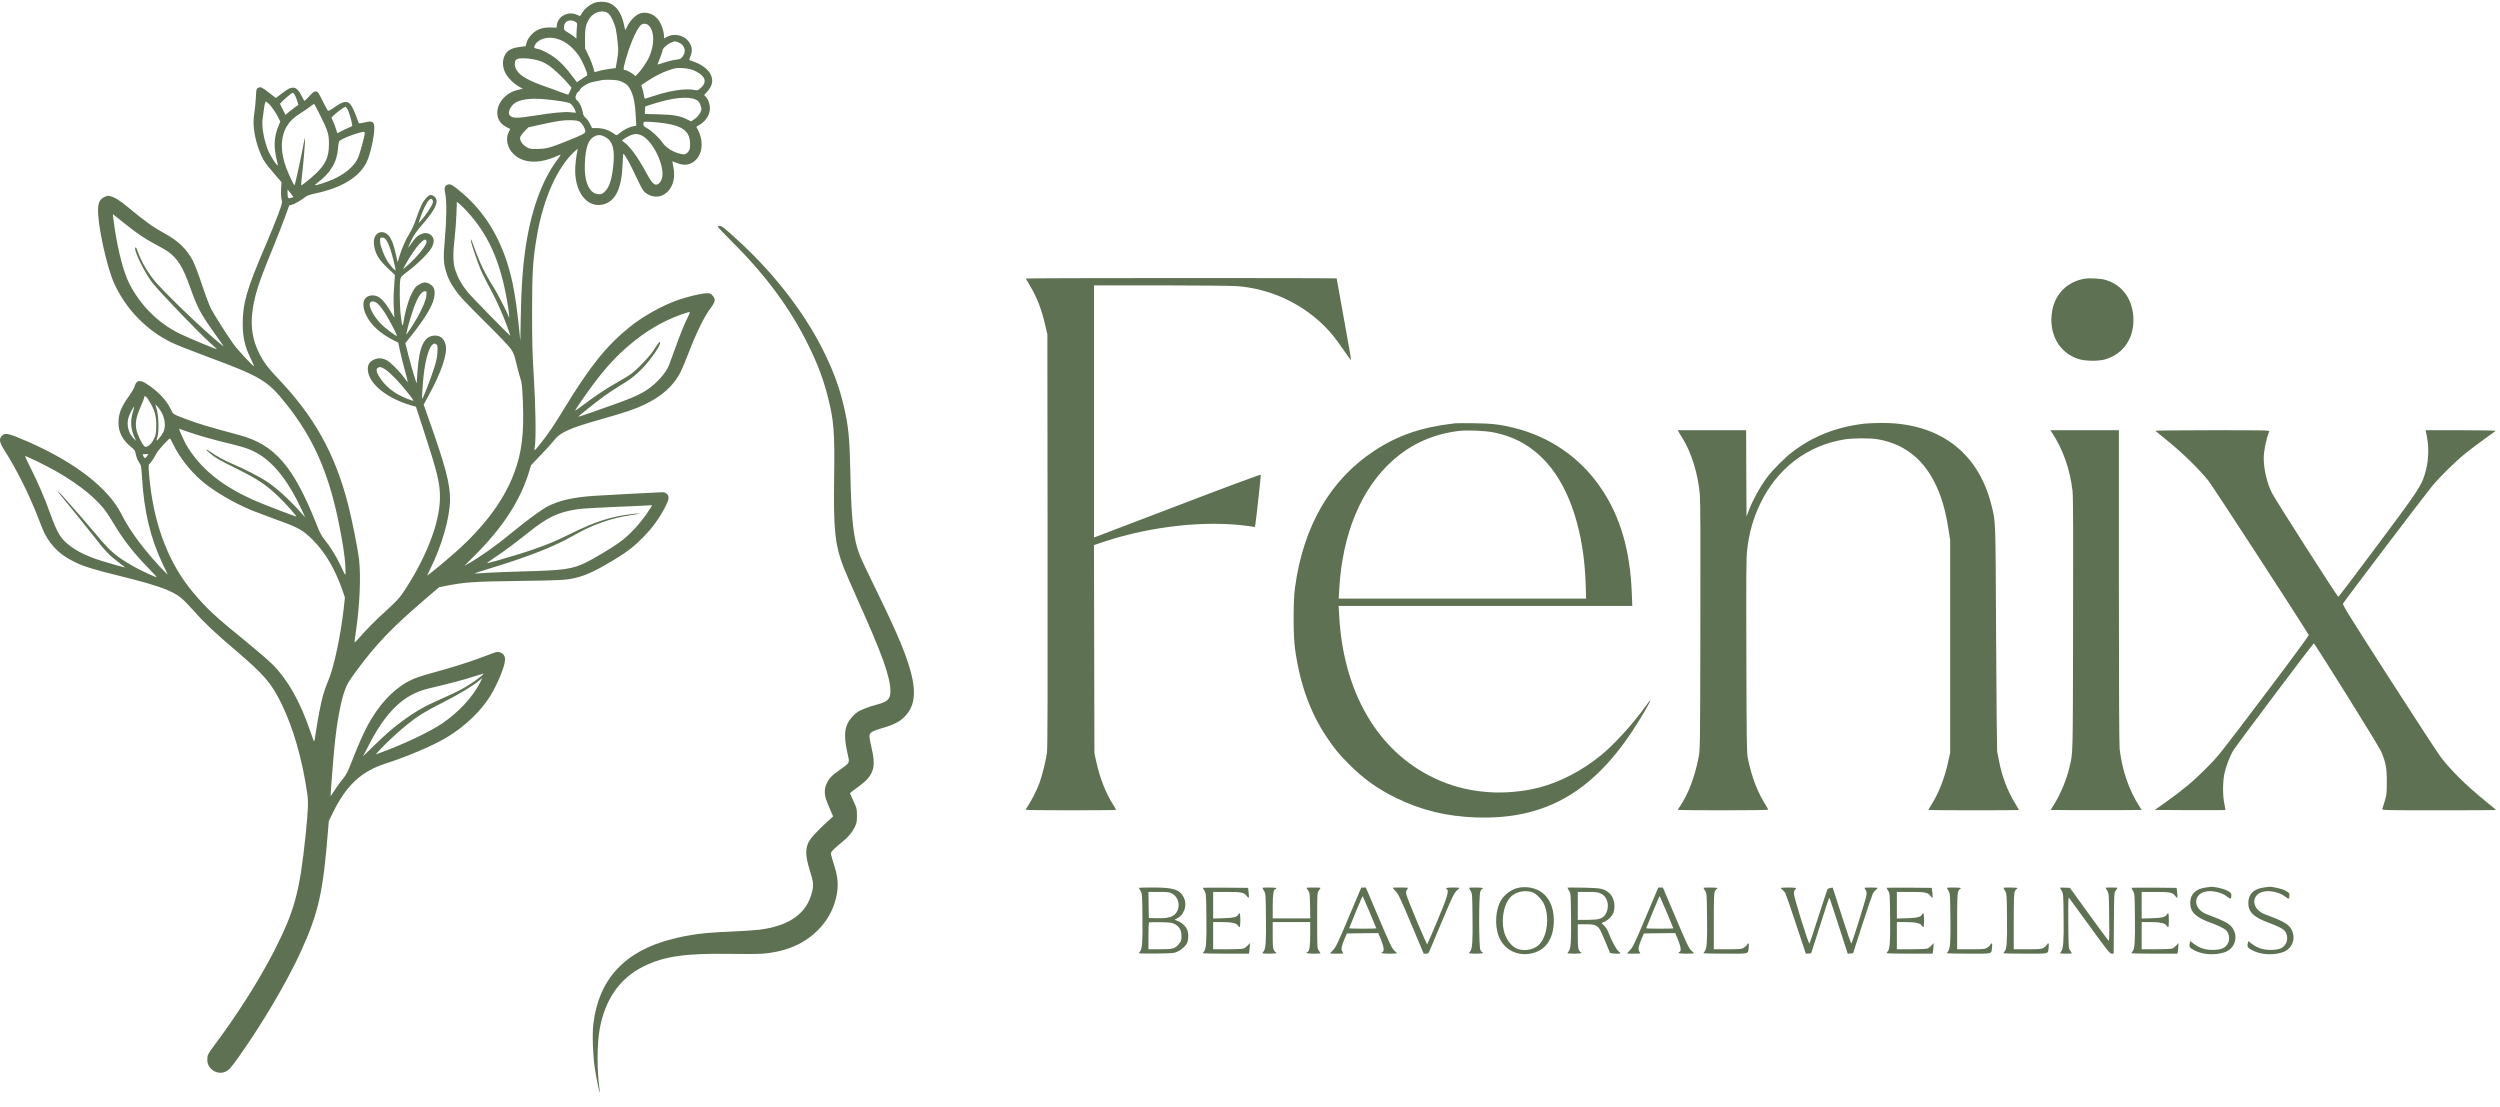
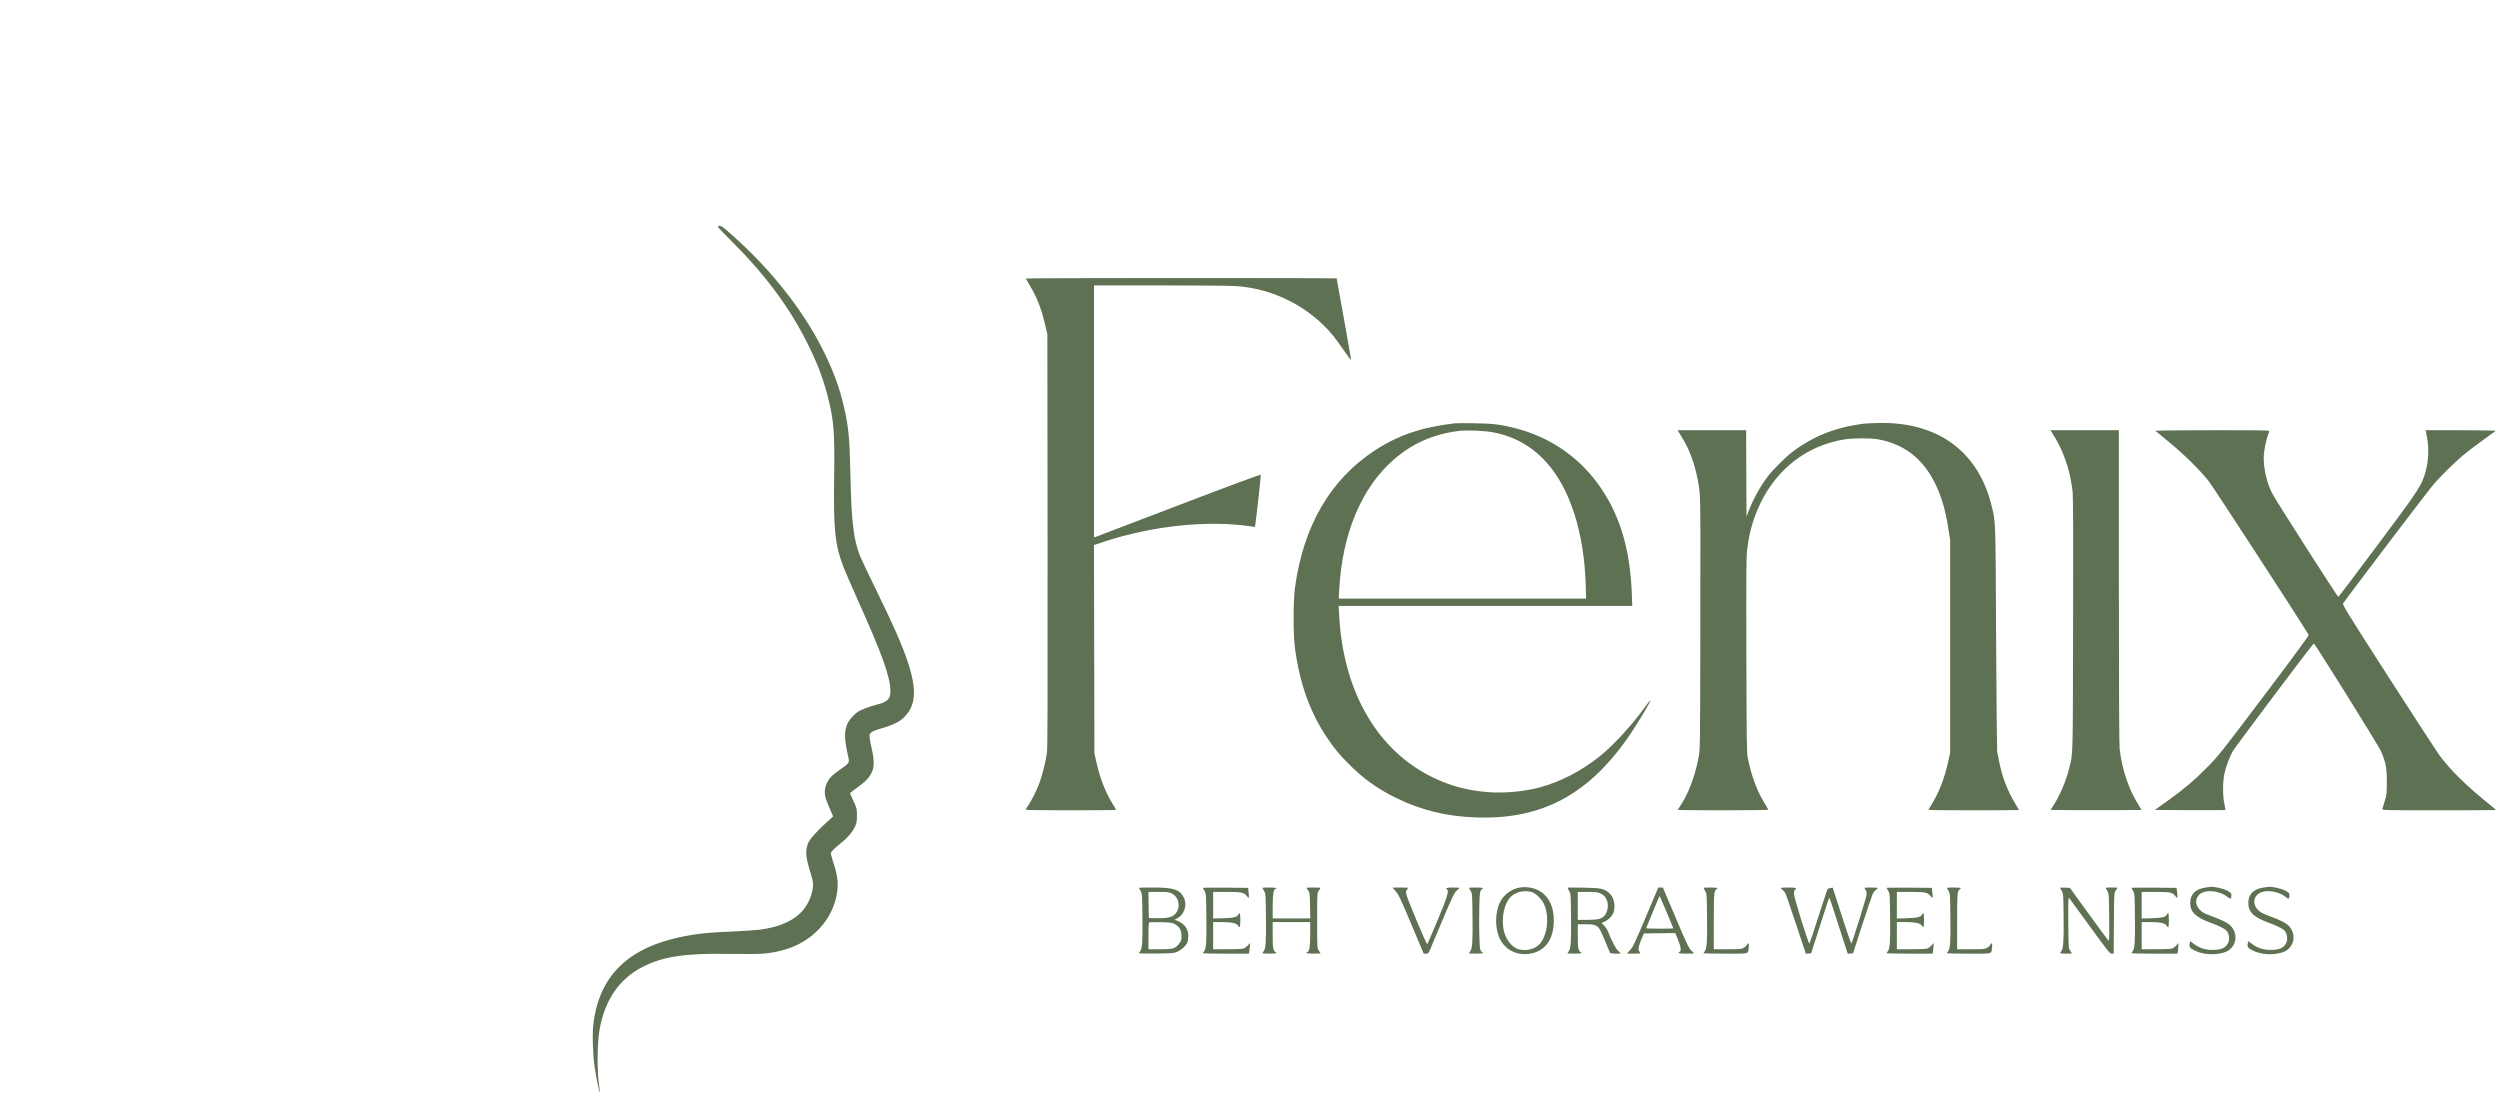
<svg xmlns="http://www.w3.org/2000/svg" width="149" height="66" viewBox="0 0 149 66" fill="none">
-   <path d="M35.401 0.179C35.121 0.293 34.871 0.495 34.705 0.753L34.569 0.964L34.385 0.88C33.872 0.648 33.259 0.959 33.188 1.485L33.167 1.651L32.842 1.638C32.452 1.621 32.128 1.704 31.87 1.892C31.637 2.059 31.431 2.339 31.375 2.572L31.331 2.751L30.958 2.8C30.468 2.87 30.235 3.001 30.086 3.295C29.946 3.571 29.942 3.899 30.073 4.245C30.183 4.548 30.573 4.96 30.928 5.161L31.16 5.288L30.84 5.363C29.635 5.661 29.201 7.067 30.161 7.562L30.41 7.689L30.319 7.869C30.117 8.259 30.231 8.807 30.595 9.17C31.155 9.731 32.093 9.788 33.153 9.319C33.294 9.258 33.412 9.214 33.416 9.219C33.425 9.227 33.342 9.35 33.237 9.495C32.277 10.77 31.624 12.61 31.296 14.95C31.147 16.023 31.072 17.141 31.041 18.762L31.011 20.317L30.954 19.748C30.844 18.617 30.713 17.675 30.564 16.948C30.064 14.512 28.982 12.632 27.317 11.309C26.927 10.998 26.822 10.949 26.669 11.006C26.498 11.072 26.463 11.226 26.537 11.545C26.629 11.944 26.62 13.105 26.511 14.284C26.41 15.392 26.428 15.725 26.62 16.295C26.752 16.681 26.818 16.808 27.142 17.294C27.352 17.61 27.681 17.965 28.837 19.113C29.727 19.993 30.345 20.642 30.459 20.813C30.612 21.045 30.665 21.185 30.765 21.623C30.835 21.917 30.941 22.316 31.002 22.508C31.107 22.824 31.12 22.968 31.164 23.954C31.239 25.821 31.103 26.96 30.647 28.183C30.051 29.786 28.895 31.355 27.172 32.889C26.533 33.454 25.464 34.339 25.464 34.295C25.464 34.282 25.538 34.12 25.634 33.931C26.336 32.525 26.822 30.82 26.822 29.769C26.822 28.814 26.55 27.793 25.569 25.019L25.249 24.116L25.551 23.564C26.309 22.175 26.682 21.076 26.563 20.567C26.476 20.173 26.235 19.976 25.871 20.002C25.275 20.046 24.99 20.65 24.885 22.101L24.833 22.859L24.684 22.399C24.605 22.145 24.451 21.606 24.346 21.198L24.158 20.453L24.263 20.322C25.026 19.38 25.459 18.749 25.713 18.206C25.919 17.78 25.963 17.338 25.823 17.114C25.731 16.97 25.49 16.834 25.323 16.834C25.161 16.838 24.881 16.983 24.754 17.136C24.482 17.456 24.197 18.284 24.057 19.148C23.991 19.546 23.97 19.498 23.882 18.775C23.82 18.267 23.803 16.917 23.86 16.65C23.886 16.505 23.948 16.44 24.337 16.146C24.968 15.668 25.595 15.033 25.748 14.718C25.889 14.424 25.88 14.205 25.713 14.039C25.547 13.872 25.332 13.846 25.082 13.964C24.846 14.073 24.767 14.152 24.504 14.529C24.403 14.674 24.324 14.775 24.324 14.753C24.324 14.735 24.416 14.529 24.53 14.297C24.671 14.012 24.837 13.767 25.047 13.526C25.849 12.614 26.116 12.141 25.994 11.848C25.941 11.725 25.788 11.62 25.661 11.62C25.538 11.62 25.28 11.9 25.135 12.189C25.056 12.352 24.912 12.715 24.815 13.004C24.706 13.329 24.561 13.662 24.421 13.889C24.175 14.288 23.939 14.827 23.794 15.309L23.698 15.629L23.597 15.169C23.466 14.577 23.343 14.258 23.181 14.06C22.957 13.789 22.616 13.758 22.418 13.99C22.274 14.166 22.243 14.424 22.331 14.805C22.427 15.226 22.637 15.537 23.133 16.006L23.536 16.387L23.488 17.123C23.453 17.614 23.448 18.048 23.474 18.398C23.496 18.696 23.509 18.937 23.505 18.937C23.501 18.937 23.413 18.793 23.312 18.617C22.878 17.877 22.589 17.605 22.212 17.605C21.647 17.605 21.494 18.127 21.849 18.836C22.129 19.393 22.686 19.892 23.47 20.287L23.733 20.418L23.851 20.962C23.917 21.255 24.048 21.785 24.145 22.136C24.241 22.482 24.316 22.776 24.307 22.78C24.302 22.789 24.197 22.657 24.079 22.5C23.785 22.092 23.242 21.558 23.032 21.461C22.756 21.33 22.523 21.321 22.287 21.435C22.006 21.571 21.906 21.741 21.923 22.053C21.976 22.876 23.058 23.748 24.548 24.173L24.789 24.239L25.258 25.676C26.077 28.183 26.226 28.805 26.222 29.672C26.213 31.18 25.363 33.344 23.987 35.373C23.794 35.653 23.571 35.89 23.076 36.341C22.41 36.941 21.823 37.529 21.393 38.033C21.262 38.181 21.148 38.295 21.139 38.287C21.126 38.273 21.157 37.993 21.209 37.66C21.441 36.1 21.516 34.37 21.398 33.309C21.332 32.753 20.972 30.939 20.753 30.089C19.969 27.039 18.729 24.813 16.543 22.53C15.982 21.947 15.675 21.531 15.43 21.018C14.939 20.011 14.878 19.012 15.215 17.662C15.381 17.005 15.627 16.33 16.249 14.818C16.512 14.179 16.84 13.342 16.981 12.952L17.235 12.251L17.415 12.198C17.585 12.154 17.967 11.922 18.234 11.712C18.3 11.659 18.527 11.585 18.782 11.532C20.359 11.199 21.415 10.559 21.849 9.67C22.068 9.223 22.309 8.15 22.309 7.632C22.309 7.238 22.191 7.177 21.687 7.308C21.538 7.343 21.406 7.361 21.389 7.339C21.371 7.321 21.323 7.194 21.279 7.063C21.165 6.712 20.977 6.309 20.867 6.2C20.661 5.985 20.416 6.046 19.877 6.432C19.654 6.585 19.575 6.625 19.535 6.585C19.509 6.559 19.364 6.292 19.22 5.998C18.983 5.521 18.944 5.464 18.834 5.45C18.729 5.437 18.668 5.481 18.444 5.722C18.3 5.88 18.168 6.011 18.151 6.011C18.133 6.011 18.063 5.893 17.993 5.748C17.831 5.411 17.651 5.223 17.485 5.223C17.296 5.223 17.187 5.28 16.797 5.569L16.442 5.84L16.078 5.56C15.587 5.183 15.544 5.161 15.395 5.231C15.276 5.288 15.276 5.293 15.246 5.858C15.228 6.173 15.184 6.594 15.149 6.8C15.044 7.418 15.162 8.224 15.469 9.017C15.662 9.512 15.793 9.714 16.315 10.319L16.775 10.853L16.753 11.278C16.74 11.541 16.753 11.778 16.784 11.892C16.832 12.071 16.823 12.115 16.595 12.737C16.464 13.096 16.113 13.964 15.811 14.665C14.707 17.237 14.461 18.074 14.466 19.318C14.466 20.085 14.597 20.664 14.921 21.325C15.053 21.588 15.149 21.816 15.145 21.825C15.101 21.864 14.146 20.839 13.896 20.48C13.467 19.87 12.779 18.784 12.577 18.398C12.481 18.21 12.24 17.579 12.047 16.996C11.854 16.409 11.609 15.769 11.504 15.555C11.136 14.849 10.636 14.363 9.786 13.898C9.116 13.53 8.621 13.175 7.652 12.369C7.161 11.962 6.859 11.769 6.609 11.703C6.438 11.655 6.395 11.659 6.224 11.742C5.97 11.865 5.869 12.04 5.847 12.404C5.786 13.267 6.351 15.896 6.807 16.895C7.512 18.433 8.721 19.678 10.224 20.414C10.474 20.537 11.407 20.909 12.297 21.238C15.561 22.447 15.938 22.675 17.047 24.064C18.619 26.031 19.518 28.012 20.136 30.899C20.403 32.157 20.561 33.164 20.582 33.769C20.604 34.418 20.644 34.435 20.263 33.629C20.022 33.13 19.658 32.547 19.351 32.17C19.167 31.946 19.066 31.754 18.9 31.337C17.506 27.801 16.385 26.496 14.247 25.926C12.441 25.444 11.815 25.256 10.982 24.94C10.303 24.682 10.325 24.699 10.159 24.353C9.887 23.805 9.392 23.297 8.717 22.863C8.323 22.613 8.121 22.666 8.02 23.038C7.994 23.135 7.858 23.367 7.718 23.56C7.218 24.257 7.061 24.646 7.061 25.212C7.061 25.746 7.306 26.228 7.779 26.61C8.029 26.811 8.047 26.837 8.099 27.096C8.134 27.262 8.209 27.446 8.288 27.56C8.415 27.74 8.419 27.771 8.463 28.459C8.585 30.479 8.975 32.108 9.698 33.616L10.001 34.251L9.795 34.054C9.449 33.721 8.647 32.788 8.27 32.279C7.849 31.714 7.49 31.149 7.245 30.658C6.456 29.081 4.462 27.543 1.606 26.298C0.501 25.821 0.304 25.777 0.116 25.97C-0.073 26.158 -0.038 26.364 0.269 26.846C1.018 28.02 1.781 29.563 2.307 30.943C2.591 31.701 2.736 31.99 2.999 32.341C3.367 32.831 3.774 33.156 4.414 33.476C4.966 33.756 5.553 33.94 7.253 34.356C9.422 34.895 10.268 35.202 10.798 35.64C10.956 35.767 11.298 36.118 11.561 36.42C12.135 37.077 12.761 37.669 14.049 38.769C15.767 40.232 16.174 40.714 16.788 41.963C17.476 43.383 18.006 45.218 18.304 47.243C18.387 47.834 18.374 48.194 18.212 49.789C17.857 53.193 17.559 54.297 16.31 56.734C15.443 58.429 14.08 60.568 12.73 62.36C12.389 62.82 12.354 62.89 12.354 63.166C12.354 63.709 12.932 64.09 13.427 63.876C13.637 63.784 13.765 63.644 14.233 62.986C15.622 61.028 17.086 58.552 17.892 56.795C18.979 54.429 19.255 53.219 19.548 49.521L19.597 48.93L19.855 48.404C20.653 46.796 21.529 45.981 22.966 45.512C24.381 45.052 25.875 44.412 26.677 43.917C27.733 43.273 28.662 42.379 29.219 41.481C29.635 40.802 30.06 39.79 30.095 39.378C30.121 39.115 30.021 38.953 29.784 38.874C29.648 38.83 29.578 38.847 29.048 39.053C28.176 39.391 27.045 39.755 26.011 40.035C25.034 40.298 24.671 40.425 24.281 40.64C23.374 41.144 22.537 42.064 21.901 43.255C21.652 43.72 21.279 44.566 20.942 45.446C20.727 45.998 20.639 46.174 20.46 46.388C20.337 46.533 20.118 46.831 19.973 47.054C19.829 47.278 19.706 47.458 19.702 47.449C19.689 47.436 19.881 44.995 19.943 44.417C20.074 43.093 20.302 41.849 20.534 41.187C20.674 40.784 20.788 40.592 21.301 39.904C22.445 38.361 23.365 37.402 25.323 35.723L26.174 34.996L26.55 34.922C27.716 34.694 28.206 34.659 30.941 34.624C33.513 34.589 33.771 34.575 34.38 34.422C34.963 34.278 35.607 33.966 36.619 33.353C37.386 32.889 37.837 32.534 38.372 31.982C38.889 31.447 39.261 30.939 39.612 30.281C39.884 29.773 39.91 29.58 39.735 29.427C39.63 29.339 39.581 29.326 39.318 29.344C39.156 29.352 38.403 29.392 37.645 29.427C36.887 29.466 35.931 29.519 35.52 29.545C34.262 29.62 33.373 29.812 32.689 30.154C32.303 30.347 31.458 30.965 30.546 31.714C29.626 32.477 28.623 33.191 27.939 33.576L27.676 33.725L28.268 33.134C29.977 31.429 31.006 29.839 31.532 28.117L31.651 27.727L32.203 27.148C32.509 26.833 32.869 26.439 33 26.268C33.394 25.759 33.92 25.527 35.901 24.966C37.29 24.572 37.833 24.388 38.411 24.112C39.467 23.608 40.151 22.99 40.572 22.158C40.646 22.013 40.865 21.479 41.062 20.975C41.505 19.827 41.987 18.845 42.333 18.39C42.644 17.978 42.666 17.837 42.469 17.614C42.355 17.487 42.32 17.474 42.109 17.478C41.82 17.483 41.014 17.671 40.427 17.872C39.507 18.188 38.328 18.845 37.535 19.485C36.146 20.602 35.156 21.838 33.614 24.37C33.048 25.304 32.676 25.856 32.251 26.39C31.83 26.921 31.821 26.925 31.878 26.592C31.953 26.132 31.922 24.156 31.813 22.421C31.729 21.071 31.712 20.427 31.712 18.587C31.712 16.229 31.76 15.449 31.997 14.082C32.378 11.835 33.219 9.959 34.253 9.021L34.437 8.859L34.376 9.175C34.341 9.35 34.301 9.692 34.288 9.933C34.196 11.414 34.998 12.461 35.997 12.172C36.698 11.966 37.053 11.204 37.106 9.806C37.128 9.188 37.141 9.118 37.193 9.192C37.355 9.407 37.636 9.933 37.916 10.542C38.083 10.91 38.28 11.282 38.35 11.37C38.622 11.699 39.143 11.817 39.507 11.629C40.046 11.352 40.291 10.687 40.129 9.933C40.094 9.762 40.068 9.622 40.072 9.617C40.077 9.613 40.199 9.657 40.344 9.714C40.655 9.841 40.935 9.85 41.172 9.74C41.829 9.438 42.013 8.553 41.593 7.729L41.501 7.554L41.693 7.44C42.136 7.181 42.386 6.695 42.294 6.27C42.237 6.016 42.184 5.897 42.057 5.762L41.969 5.665L42.136 5.481C42.482 5.095 42.539 4.749 42.311 4.359C42.14 4.07 41.711 3.781 41.246 3.641C41.102 3.601 41.067 3.571 41.089 3.518C41.26 3.119 41.273 2.922 41.154 2.655C40.922 2.147 40.261 1.928 39.752 2.195L39.573 2.287V2.142C39.573 1.897 39.446 1.503 39.292 1.257C39.02 0.837 38.53 0.652 38.105 0.815C37.868 0.907 37.531 1.262 37.382 1.577C37.325 1.7 37.272 1.796 37.263 1.787C37.259 1.783 37.224 1.63 37.185 1.454C37.053 0.837 36.79 0.42 36.396 0.219C36.146 0.087 35.673 0.07 35.401 0.179ZM36.238 0.784C36.396 0.898 36.624 1.367 36.703 1.739C36.738 1.906 36.79 2.274 36.816 2.55C36.86 2.997 36.856 3.111 36.781 3.558L36.694 4.057L36.304 4.11C36.089 4.136 35.809 4.193 35.682 4.232C35.555 4.276 35.441 4.302 35.436 4.298C35.428 4.289 35.388 4.153 35.349 3.996C35.305 3.838 35.182 3.522 35.068 3.295L34.871 2.878L34.867 2.309C34.862 1.669 34.924 1.406 35.156 1.069C35.406 0.705 35.936 0.565 36.238 0.784ZM34.31 1.31C34.402 1.371 34.411 1.397 34.385 1.603C34.371 1.726 34.358 1.932 34.358 2.059V2.296L34.196 2.164C34.104 2.094 33.938 1.984 33.824 1.919C33.627 1.805 33.614 1.787 33.614 1.612C33.614 1.257 33.977 1.104 34.31 1.31ZM38.648 1.507C39.034 1.862 39.025 2.738 38.63 3.518C38.49 3.794 38.166 4.25 37.999 4.408L37.864 4.539L37.767 4.447C37.645 4.337 37.325 4.171 37.228 4.171C37.132 4.171 37.145 4.066 37.32 3.461C37.614 2.445 38.008 1.599 38.249 1.454C38.372 1.384 38.543 1.406 38.648 1.507ZM33.127 2.291C33.723 2.427 34.332 2.953 34.674 3.623C34.919 4.11 35.051 4.486 34.976 4.513C34.95 4.521 34.805 4.614 34.656 4.714L34.385 4.903L34.082 4.504C33.723 4.026 33.465 3.755 33.11 3.47C32.816 3.238 32.303 2.966 32.075 2.922C31.826 2.874 31.799 2.843 31.878 2.69C32.062 2.335 32.593 2.164 33.127 2.291ZM40.449 2.532C40.804 2.677 40.918 3.062 40.694 3.36C40.572 3.518 40.532 3.536 40.173 3.575C40.054 3.588 39.792 3.658 39.581 3.728C39.371 3.799 39.196 3.851 39.191 3.847C39.187 3.842 39.248 3.671 39.332 3.47C39.415 3.264 39.485 3.062 39.485 3.023C39.485 2.9 39.713 2.672 39.945 2.567C40.208 2.445 40.221 2.44 40.449 2.532ZM31.791 3.536C32.172 3.606 32.426 3.711 32.724 3.912C32.987 4.092 33.57 4.64 33.85 4.973L34.065 5.227L33.982 5.411C33.938 5.512 33.894 5.608 33.876 5.63C33.863 5.648 33.649 5.582 33.399 5.485C33.149 5.389 32.689 5.218 32.369 5.109C31.16 4.688 30.647 4.276 30.687 3.763C30.695 3.619 30.722 3.571 30.809 3.527C30.954 3.452 31.383 3.457 31.791 3.536ZM41.286 4.171C41.619 4.294 41.886 4.495 41.965 4.679C42.044 4.872 41.978 5.056 41.742 5.262C41.593 5.389 41.562 5.402 41.417 5.367C40.909 5.253 39.971 5.385 38.994 5.709C38.709 5.801 38.46 5.88 38.438 5.88C38.42 5.88 38.389 5.783 38.372 5.661C38.355 5.542 38.315 5.363 38.28 5.262C38.24 5.161 38.219 5.074 38.223 5.069C38.232 5.06 38.403 4.951 38.609 4.815C39.099 4.5 39.467 4.316 39.923 4.162C40.247 4.053 40.344 4.04 40.668 4.057C40.896 4.07 41.137 4.114 41.286 4.171ZM37.053 4.868C37.347 4.995 37.483 5.135 37.623 5.446C37.776 5.792 37.859 6.23 37.89 6.914L37.921 7.488L37.75 7.523C37.504 7.567 37.167 7.738 36.948 7.922C36.816 8.036 36.742 8.075 36.703 8.044C36.317 7.755 35.967 7.632 35.537 7.632H35.287L35.173 7.396C35.108 7.264 34.989 7.098 34.91 7.028C34.797 6.931 34.757 6.853 34.731 6.686C34.691 6.414 34.564 6.143 34.407 5.994C34.297 5.889 34.284 5.858 34.319 5.713C34.337 5.621 34.402 5.521 34.464 5.472C34.529 5.428 34.578 5.363 34.578 5.332C34.578 5.301 34.691 5.196 34.836 5.1C35.033 4.968 35.178 4.911 35.458 4.859C35.66 4.819 35.866 4.776 35.914 4.767C35.962 4.754 36.19 4.749 36.418 4.758C36.733 4.767 36.887 4.793 37.053 4.868ZM17.559 5.639C17.599 5.696 17.664 5.862 17.708 5.998L17.787 6.252L17.625 6.357C17.537 6.419 17.366 6.55 17.239 6.655L17.016 6.848L16.849 6.515L16.683 6.187L16.792 6.073C16.946 5.906 17.397 5.529 17.445 5.529C17.467 5.529 17.52 5.577 17.559 5.639ZM41.448 5.928C41.593 5.989 41.654 6.051 41.72 6.195C41.768 6.3 41.807 6.432 41.807 6.489C41.807 6.66 41.606 6.958 41.387 7.102L41.185 7.234L40.966 7.124C40.536 6.905 40.147 6.835 39.253 6.813L38.429 6.791L38.442 6.568L38.455 6.344L38.902 6.2C40.059 5.827 40.988 5.726 41.448 5.928ZM32.566 5.924C33.294 5.994 33.876 6.095 33.99 6.169C34.1 6.243 34.24 6.449 34.293 6.616L34.323 6.721L33.999 6.69C33.622 6.655 33.026 6.712 31.883 6.888C30.862 7.05 30.603 7.054 30.437 6.923C30.332 6.844 30.319 6.809 30.34 6.655C30.371 6.445 30.559 6.2 30.792 6.081C31.138 5.897 31.756 5.845 32.566 5.924ZM16.052 6.217C16.24 6.419 16.429 6.699 16.586 7.01L16.705 7.243L16.586 7.536C16.394 8.018 16.328 8.5 16.394 8.982C16.42 9.21 16.473 9.49 16.512 9.613C16.547 9.731 16.564 9.841 16.551 9.854C16.508 9.898 16.135 9.328 15.999 9.013C15.728 8.355 15.583 7.536 15.653 7.063C15.675 6.931 15.714 6.651 15.741 6.436C15.771 6.213 15.815 6.055 15.846 6.055C15.872 6.055 15.964 6.13 16.052 6.217ZM19.102 6.91C19.548 7.812 19.61 8.009 19.605 8.596C19.605 9.35 19.408 9.788 18.834 10.336C18.506 10.647 17.975 11.072 17.949 11.046C17.94 11.037 17.962 10.8 17.993 10.52C18.085 9.744 18.199 8.351 18.181 8.237C18.173 8.18 18.129 8.351 18.085 8.614C18.002 9.113 17.59 11.011 17.555 11.041C17.529 11.068 17.23 10.459 17.073 10.042C16.705 9.096 16.709 8.185 17.081 7.549C17.261 7.243 17.515 6.993 17.879 6.769C18.063 6.655 18.322 6.476 18.453 6.375C18.584 6.27 18.707 6.191 18.725 6.2C18.742 6.204 18.909 6.524 19.102 6.91ZM20.723 6.528C20.806 6.677 20.994 7.339 20.994 7.484C20.994 7.51 20.902 7.567 20.788 7.611C20.67 7.654 20.473 7.746 20.346 7.817C20.219 7.891 20.109 7.944 20.101 7.935C20.096 7.926 20.065 7.83 20.035 7.72C20.004 7.611 19.93 7.409 19.868 7.269L19.754 7.015L19.903 6.861C20.048 6.712 20.534 6.362 20.596 6.362C20.613 6.362 20.67 6.436 20.723 6.528ZM34.547 7.256C34.7 7.356 34.884 7.668 34.884 7.821C34.884 7.948 34.788 8.001 33.806 8.399C32.79 8.811 32.557 8.873 32.032 8.877C31.594 8.881 31.558 8.877 31.357 8.75C31.112 8.596 30.958 8.351 31.006 8.171C31.02 8.11 31.134 7.952 31.261 7.825L31.488 7.589L32.102 7.453C33.188 7.212 33.565 7.151 34.008 7.164C34.328 7.172 34.455 7.194 34.547 7.256ZM39.634 7.352C40.721 7.514 41.128 7.852 41.128 8.583C41.128 8.833 41.111 8.921 41.036 9.021C40.887 9.219 40.756 9.241 40.41 9.131C40.006 9 39.669 8.767 39.485 8.5C39.288 8.211 38.81 7.768 38.552 7.632C38.389 7.545 38.346 7.501 38.346 7.409C38.346 7.348 38.359 7.282 38.372 7.269C38.416 7.229 39.117 7.278 39.634 7.352ZM21.739 7.935C21.739 8.119 21.437 9.21 21.319 9.451C21.086 9.924 20.574 10.358 19.873 10.678C19.518 10.84 18.812 11.072 18.777 11.037C18.764 11.028 18.83 10.963 18.922 10.893C19.71 10.301 20.087 9.661 20.149 8.816C20.166 8.553 20.197 8.426 20.245 8.391C20.385 8.277 20.81 8.097 21.192 7.979C21.669 7.83 21.739 7.825 21.739 7.935ZM38.245 8.075C38.836 8.36 39.485 9.565 39.485 10.375C39.485 10.713 39.305 11.006 39.104 11.006C38.95 11.006 38.806 10.831 38.486 10.24C38.008 9.35 37.513 8.684 37.163 8.452C37.057 8.382 37.057 8.377 37.141 8.312C37.259 8.22 37.553 8.066 37.688 8.022C37.881 7.965 38.052 7.979 38.245 8.075ZM36.089 8.176C36.475 8.382 36.624 8.82 36.575 9.582C36.51 10.546 36.339 11.142 36.059 11.409C35.914 11.55 35.857 11.576 35.699 11.576C35.134 11.576 34.805 10.849 34.858 9.736C34.902 8.785 35.055 8.334 35.401 8.145C35.638 8.014 35.8 8.018 36.089 8.176ZM17.401 11.629L17.489 11.742L17.349 11.791C17.174 11.852 17.139 11.808 17.139 11.51V11.291L17.23 11.401C17.279 11.462 17.353 11.563 17.401 11.629ZM25.77 11.905C25.801 11.944 25.814 12.018 25.792 12.089C25.757 12.251 25.385 12.812 25.139 13.088L24.942 13.307L25.043 13C25.196 12.544 25.411 12.097 25.538 11.962C25.674 11.821 25.696 11.817 25.77 11.905ZM28.036 12.825C29.236 14.218 29.907 15.852 30.288 18.332C30.367 18.872 30.375 19.073 30.305 18.841C30.244 18.648 29.617 17.425 29.425 17.128C28.93 16.365 28.566 15.611 28.255 14.718C28.15 14.411 28.066 14.223 28.058 14.275C28.036 14.415 28.491 15.743 28.737 16.273C28.859 16.527 29.096 16.992 29.267 17.303C29.591 17.899 29.994 18.801 30.257 19.533C30.345 19.779 30.415 19.989 30.415 20.006C30.415 20.055 28.075 17.662 27.869 17.404C27.501 16.944 27.286 16.554 27.124 16.063C26.997 15.682 26.988 15.073 27.098 14.161C27.142 13.811 27.186 13.188 27.203 12.772L27.229 12.023L27.444 12.203C27.562 12.303 27.83 12.584 28.036 12.825ZM7.367 13.272C8.174 13.916 8.59 14.201 9.252 14.556C9.576 14.726 9.913 14.919 9.996 14.981C10.597 15.423 10.899 15.905 11.324 17.101C11.771 18.35 11.924 18.644 12.73 19.783C12.998 20.164 13.248 20.519 13.283 20.572C13.344 20.664 13.344 20.664 13.261 20.598C12.078 19.647 9.589 17.25 9.089 16.58C8.656 16.006 8.362 15.449 8.139 14.805C8.125 14.761 8.095 14.735 8.073 14.753C7.928 14.836 8.568 16.168 9.067 16.834C9.457 17.347 11.902 19.892 12.533 20.445C12.752 20.637 12.928 20.799 12.919 20.808C12.893 20.83 11.109 20.09 10.693 19.879C9.409 19.244 8.353 18.184 7.696 16.878C7.367 16.216 7.048 15.011 6.842 13.657C6.706 12.737 6.706 12.746 6.767 12.794C6.798 12.816 7.065 13.031 7.367 13.272ZM23.036 14.332C23.098 14.424 23.198 14.648 23.255 14.823C23.365 15.138 23.579 15.993 23.579 16.098C23.579 16.186 23.321 15.909 23.111 15.598C22.913 15.296 22.672 14.687 22.659 14.446C22.642 14.183 22.651 14.161 22.791 14.161C22.892 14.161 22.944 14.196 23.036 14.332ZM25.42 14.415C25.42 14.626 24.841 15.34 24.281 15.826L24.013 16.058L24.175 15.756C24.758 14.691 25.42 13.977 25.42 14.415ZM25.411 17.61C25.385 17.881 25.218 18.293 24.903 18.872C24.662 19.305 24.18 20.041 24.21 19.923C24.224 19.875 24.267 19.695 24.302 19.529C24.342 19.358 24.451 18.977 24.552 18.674C24.837 17.794 25.091 17.36 25.323 17.36C25.429 17.36 25.433 17.369 25.411 17.61ZM22.567 18.153C22.668 18.254 22.857 18.508 22.988 18.718C23.233 19.121 23.685 19.989 23.658 20.015C23.61 20.059 22.931 19.546 22.672 19.27C22.243 18.81 21.95 18.241 22.05 18.056C22.129 17.903 22.361 17.947 22.567 18.153ZM40.997 18.898C40.782 19.323 40.506 20.006 40.195 20.887C40.05 21.295 39.897 21.711 39.857 21.803C39.665 22.259 39.099 22.881 38.565 23.231C37.986 23.604 37.544 23.783 35.239 24.585C34.819 24.734 34.468 24.848 34.464 24.839C34.442 24.822 35.55 23.941 36.041 23.586C36.282 23.411 36.689 23.144 36.948 22.986C37.561 22.618 37.811 22.429 38.24 22C38.758 21.492 39.437 20.497 39.336 20.396C39.297 20.357 39.27 20.392 38.946 20.887C38.674 21.303 37.903 22.096 37.535 22.342C37.391 22.438 37.036 22.653 36.746 22.815C36.111 23.174 35.471 23.599 34.788 24.116C34.503 24.327 34.271 24.489 34.271 24.476C34.271 24.432 34.998 23.38 35.392 22.859C36.102 21.908 36.764 21.198 37.518 20.558C38.481 19.743 39.507 19.134 40.558 18.762C40.826 18.67 41.067 18.591 41.097 18.591C41.128 18.587 41.093 18.705 40.997 18.898ZM26.011 20.528C26.081 20.58 26.086 20.637 26.068 21.001C26.051 21.343 26.007 21.531 25.819 22.101C25.608 22.732 25.231 23.7 25.17 23.757C25.131 23.792 25.196 22.762 25.271 22.188C25.38 21.321 25.599 20.637 25.801 20.519C25.902 20.458 25.915 20.462 26.011 20.528ZM22.949 22.009C23.067 22.083 23.33 22.316 23.531 22.521C23.943 22.942 24.688 23.858 24.636 23.88C24.574 23.902 24.013 23.674 23.733 23.516C23.321 23.284 22.966 22.973 22.716 22.622C22.453 22.259 22.383 22.022 22.506 21.93C22.629 21.847 22.708 21.86 22.949 22.009ZM8.989 24.064C9.23 24.493 9.313 24.822 9.313 25.334C9.317 25.61 9.291 25.865 9.256 25.97C9.159 26.255 8.98 26.504 8.822 26.583C8.682 26.649 8.664 26.649 8.594 26.583C8.463 26.465 8.204 25.935 8.139 25.65C8.042 25.238 8.108 24.861 8.375 24.257C8.493 23.985 8.594 23.735 8.594 23.7C8.594 23.498 8.761 23.648 8.989 24.064ZM9.598 24.524C9.834 24.918 9.896 25.422 9.738 25.742C9.641 25.944 9.396 26.255 9.339 26.255C9.322 26.255 9.335 26.171 9.374 26.066C9.479 25.781 9.466 24.839 9.348 24.423L9.26 24.099L9.352 24.191C9.405 24.239 9.514 24.388 9.598 24.524ZM7.933 24.511C7.757 25.067 7.784 25.545 8.003 26.031L8.117 26.276L7.981 26.145C7.652 25.83 7.525 25.312 7.661 24.874C7.735 24.646 7.95 24.239 7.998 24.239C8.007 24.239 7.976 24.362 7.933 24.511ZM11.179 25.729C11.758 25.935 12.757 26.22 13.8 26.469C14.663 26.68 15.027 26.816 15.487 27.105C16.402 27.674 17.261 28.805 17.997 30.417L18.19 30.834L17.875 30.483C17.2 29.734 16.473 29.076 15.855 28.669C15.482 28.419 14.518 27.928 13.874 27.657C13.405 27.46 12.866 27.166 12.525 26.921C12.235 26.715 12.218 26.772 12.503 27.008C12.836 27.289 13.063 27.42 14.093 27.928C15.39 28.573 15.863 28.892 16.608 29.607C16.981 29.962 17.691 30.759 17.66 30.785C17.638 30.803 15.907 30.141 15.32 29.891C13.265 29.015 11.911 27.92 11.074 26.465C10.952 26.246 10.645 25.553 10.675 25.553C10.684 25.553 10.908 25.632 11.179 25.729ZM10.325 26.483C10.68 27.227 11.315 28.047 11.981 28.625C12.713 29.26 13.909 29.966 15.057 30.439C15.276 30.527 15.916 30.768 16.481 30.974C17.791 31.442 18.037 31.578 18.633 32.17C19.395 32.932 19.982 33.931 20.429 35.237L20.556 35.609L20.491 36.223C20.311 37.84 19.912 39.733 19.592 40.495C19.474 40.771 19.329 41.174 19.268 41.385C19.132 41.849 18.931 42.896 18.821 43.663C18.782 43.97 18.733 44.206 18.716 44.189C18.698 44.171 18.593 43.878 18.479 43.545C17.883 41.81 17.152 40.513 16.249 39.606C16.004 39.36 15.268 38.729 14.619 38.199C12.862 36.779 12.319 36.271 11.504 35.303C10.11 33.642 9.243 31.456 8.945 28.862C8.848 28.012 8.835 27.657 8.897 27.657C8.94 27.657 9.203 27.271 9.339 27C9.418 26.842 10.036 26.163 10.128 26.132C10.141 26.128 10.229 26.285 10.325 26.483ZM8.765 27.183C8.717 27.249 8.656 27.306 8.634 27.306C8.603 27.306 8.507 27.131 8.507 27.074C8.507 27.07 8.585 27.065 8.678 27.065L8.848 27.061L8.765 27.183ZM2.162 27.473C3.796 28.253 5.102 29.138 5.93 30.023C6.202 30.308 6.403 30.593 6.732 31.136C7.376 32.214 7.976 32.98 8.936 33.953C9.177 34.203 9.357 34.404 9.335 34.404C9.256 34.404 8.323 33.966 7.968 33.765C6.929 33.169 6.601 32.893 5.794 31.929C5.29 31.324 4.467 30.378 3.77 29.598C3.485 29.282 3.31 29.151 3.542 29.427C4.138 30.15 5.12 31.364 5.61 31.99C6.281 32.853 6.522 33.108 7.074 33.519C7.284 33.677 7.455 33.809 7.455 33.817C7.455 33.835 6.697 33.629 6.141 33.454C5.29 33.195 4.686 32.915 4.204 32.556C3.643 32.144 3.42 31.789 3.025 30.698C2.657 29.677 2.293 28.822 1.842 27.928C1.632 27.517 1.478 27.175 1.5 27.175C1.522 27.175 1.82 27.311 2.162 27.473ZM38.714 30.36C38.223 31.14 37.526 31.898 36.882 32.354C36.361 32.718 35.371 33.313 34.906 33.533C34.1 33.922 33.596 33.993 31.226 34.054C30.31 34.08 29.293 34.12 28.969 34.142C28.645 34.168 28.338 34.185 28.29 34.181C28.242 34.181 28.618 34.054 29.122 33.901C31.523 33.173 33.031 32.577 34.214 31.898C35.296 31.276 36.475 30.86 37.596 30.706C38.087 30.636 38.262 30.571 37.837 30.619C36.488 30.759 35.528 31.057 34.03 31.802C32.956 32.336 32.224 32.621 30.963 33.016C29.981 33.318 29.052 33.581 29.03 33.559C29.021 33.55 29.245 33.388 29.525 33.2C30.099 32.818 30.647 32.411 31.466 31.758C32.645 30.816 33.245 30.531 34.402 30.352C34.63 30.316 35.559 30.255 36.462 30.22C37.364 30.185 38.192 30.145 38.302 30.141C38.411 30.132 38.582 30.124 38.688 30.119L38.876 30.11L38.714 30.36ZM28.706 40.276C28.487 40.469 27.996 40.802 27.589 41.034C27.26 41.218 26.971 41.358 25.823 41.871C25.223 42.138 24.578 42.524 23.965 42.984C23.33 43.462 22.997 43.751 22.247 44.482L21.638 45.074L21.976 44.417C23.023 42.384 24.07 41.389 25.529 41.038C26.923 40.705 27.602 40.526 28.158 40.346C28.496 40.241 28.789 40.149 28.816 40.149C28.837 40.145 28.789 40.206 28.706 40.276ZM28.614 40.679C28.18 41.538 27.339 42.445 26.362 43.111C25.626 43.61 24.127 44.325 22.743 44.837L22.388 44.964L22.637 44.693C22.984 44.307 23.785 43.567 24.285 43.168C24.925 42.655 25.354 42.392 26.423 41.853C27.348 41.385 28.224 40.854 28.575 40.548C28.658 40.473 28.732 40.412 28.741 40.407C28.745 40.407 28.689 40.53 28.614 40.679Z" fill="#5E7153" />
  <path d="M42.802 13.534C42.819 13.578 43.209 13.986 43.669 14.446C45.65 16.418 47.122 18.416 48.182 20.58C48.757 21.755 49.063 22.574 49.344 23.669C49.699 25.071 49.751 25.742 49.716 28.358C49.668 31.574 49.76 32.459 50.281 33.822C50.365 34.036 50.733 34.882 51.096 35.701C52.595 39.027 53.068 40.355 53.068 41.205C53.068 41.674 52.893 41.836 52.214 42.007C52.047 42.046 51.732 42.151 51.513 42.239C51.184 42.37 51.074 42.44 50.851 42.66C50.343 43.168 50.251 43.733 50.5 44.846C50.649 45.508 50.684 45.429 50.04 45.889C49.558 46.231 49.418 46.38 49.265 46.708C49.186 46.883 49.16 47.015 49.16 47.221C49.16 47.492 49.217 47.655 49.58 48.487L49.655 48.658L49.335 48.947C48.673 49.543 48.257 50.012 48.156 50.266C47.994 50.687 48.02 51.086 48.261 51.865C48.485 52.58 48.498 52.729 48.402 53.145C48.099 54.433 47.056 55.182 45.269 55.41C44.966 55.445 44.191 55.498 43.538 55.524C41.991 55.585 41.141 55.691 40.077 55.962C37.233 56.676 35.673 58.363 35.362 61.045C35.292 61.654 35.336 62.916 35.449 63.652C35.546 64.283 35.721 65.133 35.747 65.107C35.756 65.098 35.743 64.949 35.717 64.783C35.577 63.788 35.585 62.228 35.734 61.365C36.05 59.577 36.935 58.302 38.35 57.601C39.577 56.992 40.861 56.808 43.516 56.852C44.349 56.865 45.225 56.861 45.466 56.839C46.921 56.712 48.016 56.221 48.853 55.327C49.26 54.889 49.558 54.385 49.738 53.833C49.983 53.066 49.988 52.461 49.76 51.712C49.501 50.875 49.501 50.884 49.554 50.774C49.58 50.717 49.799 50.507 50.045 50.31C50.535 49.916 50.79 49.622 50.961 49.258C51.057 49.052 51.074 48.96 51.074 48.601C51.074 48.198 51.066 48.172 50.864 47.742C50.75 47.497 50.658 47.286 50.658 47.273C50.658 47.26 50.855 47.111 51.096 46.936C51.6 46.572 51.806 46.358 51.964 46.016C52.113 45.7 52.108 45.288 51.959 44.636C51.793 43.908 51.784 43.79 51.907 43.672C51.959 43.615 52.148 43.527 52.328 43.474C53.243 43.212 53.59 43.045 53.922 42.708C54.72 41.893 54.654 40.692 53.681 38.326C53.353 37.533 53.024 36.819 52.113 34.943C51.701 34.106 51.315 33.283 51.25 33.116C50.864 32.13 50.737 31.035 50.68 28.117C50.636 26.075 50.566 25.361 50.281 24.169C50.027 23.1 49.707 22.215 49.16 21.084C48.056 18.788 46.233 16.4 44.064 14.402C43.201 13.609 43.017 13.46 42.889 13.46C42.797 13.46 42.78 13.477 42.802 13.534Z" fill="#5E7153" />
  <path d="M61.139 16.601C61.148 16.623 61.266 16.825 61.402 17.057C61.818 17.758 62.077 18.428 62.305 19.419L62.423 19.923L62.436 32.169C62.445 41.156 62.436 44.526 62.401 44.832C62.344 45.306 62.112 46.239 61.941 46.695C61.792 47.093 61.485 47.702 61.288 47.996C61.2 48.123 61.13 48.241 61.13 48.259C61.13 48.281 62.344 48.294 63.825 48.294C65.306 48.294 66.52 48.281 66.52 48.268C66.52 48.25 66.445 48.119 66.349 47.97C65.884 47.229 65.56 46.405 65.324 45.336L65.227 44.898L65.214 38.689L65.201 32.485L65.805 32.283C68.645 31.35 71.857 31.004 74.394 31.35L74.797 31.407L74.819 31.254C74.88 30.864 75.156 28.344 75.143 28.296C75.134 28.265 73.43 28.892 70.397 30.053C67.795 31.048 65.56 31.898 65.438 31.946L65.205 32.033V24.523V17.009H69.184C71.37 17.009 73.408 17.031 73.71 17.053C75.638 17.193 77.487 18.025 78.88 19.379C79.314 19.804 79.582 20.137 80.12 20.922C80.335 21.233 80.515 21.474 80.523 21.465C80.537 21.456 80.348 20.361 80.103 19.033C79.862 17.706 79.665 16.606 79.665 16.593C79.665 16.579 75.493 16.571 70.393 16.571C65.293 16.571 61.13 16.584 61.139 16.601Z" fill="#5E7153" />
-   <path d="M124.218 16.615C123.223 16.795 122.504 17.5 122.32 18.477C122.058 19.84 122.697 21.032 123.898 21.404C124.301 21.527 125.081 21.535 125.475 21.417C126.593 21.084 127.232 20.098 127.145 18.854C127.066 17.772 126.461 16.974 125.497 16.685C125.212 16.597 124.511 16.558 124.218 16.615Z" fill="#5E7153" />
  <path d="M86.719 25.229C84.743 25.453 83.328 25.935 81.921 26.859C79.293 28.581 77.689 31.337 77.185 34.996C77.071 35.807 77.071 37.87 77.185 38.677C77.47 40.754 78.079 42.449 79.073 43.935C79.512 44.592 79.801 44.947 80.357 45.503C81.238 46.397 82.07 46.997 83.192 47.55C84.7 48.29 86.198 48.658 87.973 48.719C91.973 48.86 94.808 47.3 97.266 43.606C97.77 42.844 98.401 41.774 98.362 41.739C98.353 41.726 98.217 41.893 98.068 42.103C97.288 43.19 96.171 44.412 95.351 45.069C94.251 45.95 92.998 46.599 91.758 46.932C90.812 47.181 89.642 47.287 88.66 47.208C87.438 47.107 86.452 46.844 85.418 46.344C82.092 44.741 80.055 41.231 79.814 36.67L79.783 36.113H88.533H97.284L97.257 35.399C97.161 32.805 96.578 30.803 95.426 29.103C94.212 27.302 92.411 26.049 90.286 25.514C89.432 25.299 88.936 25.238 87.859 25.225C87.315 25.216 86.803 25.22 86.719 25.229ZM89.002 25.768C90.295 26.022 91.329 26.614 92.205 27.6C93.581 29.146 94.409 31.749 94.506 34.808L94.532 35.675H87.162H79.788L79.818 35.136C79.998 31.815 81.133 29.094 83.043 27.411C84.147 26.439 85.427 25.873 86.939 25.685C87.442 25.624 88.468 25.667 89.002 25.768Z" fill="#5E7153" />
  <path d="M111.103 25.251C109.403 25.457 108.019 26.009 106.765 26.982C106.38 27.28 105.644 28.02 105.355 28.401C104.912 28.984 104.443 29.839 104.198 30.505L104.093 30.789L104.079 28.213L104.071 25.641H102.033H99.991L100.044 25.737C100.075 25.79 100.167 25.943 100.25 26.075C100.798 26.929 101.205 28.239 101.31 29.475C101.345 29.874 101.354 32.213 101.341 37.362C101.328 44.627 101.328 44.684 101.231 45.161C101.008 46.314 100.618 47.335 100.123 48.062C100.053 48.163 99.996 48.255 99.996 48.268C99.996 48.281 101.209 48.294 102.69 48.294C104.171 48.294 105.385 48.277 105.385 48.259C105.385 48.242 105.328 48.136 105.263 48.027C104.745 47.216 104.408 46.34 104.171 45.196C104.106 44.894 104.097 44.206 104.084 39.093C104.071 34.185 104.075 33.248 104.132 32.761C104.25 31.745 104.487 30.912 104.899 30.04C105.911 27.924 107.707 26.548 109.929 26.189C110.446 26.105 111.48 26.105 111.936 26.184C113.434 26.456 114.525 27.271 115.261 28.673C115.682 29.475 115.945 30.351 116.129 31.547L116.23 32.191V38.523V44.855L116.112 45.402C115.901 46.366 115.551 47.269 115.108 47.97C115.012 48.114 114.937 48.25 114.937 48.268C114.937 48.281 116.151 48.294 117.632 48.294C119.113 48.294 120.327 48.285 120.327 48.277C120.327 48.264 120.217 48.075 120.086 47.856C119.656 47.155 119.319 46.27 119.152 45.402C119.104 45.148 119.047 44.872 119.03 44.789C119.017 44.706 118.986 41.647 118.968 37.997C118.933 30.75 118.951 31.144 118.679 30.066C117.882 26.916 115.529 25.181 112.094 25.207C111.717 25.212 111.274 25.229 111.103 25.251Z" fill="#5E7153" />
  <path d="M122.281 25.759C122.96 26.789 123.372 27.959 123.525 29.278C123.56 29.567 123.569 31.977 123.556 37.252C123.539 45.367 123.556 44.811 123.333 45.757C123.162 46.48 122.785 47.379 122.395 47.988L122.215 48.272L123.574 48.285C124.318 48.29 125.537 48.29 126.286 48.285L127.644 48.272L127.465 47.992C126.877 47.059 126.47 45.867 126.33 44.636C126.303 44.377 126.286 41.021 126.286 34.939V25.641H124.244H122.202L122.281 25.759Z" fill="#5E7153" />
  <path d="M128.459 25.676C128.481 25.698 128.823 25.978 129.221 26.303C130.085 26.999 131.132 28.029 131.636 28.673C131.894 28.997 137.1 37.003 137.599 37.844C137.617 37.875 136.666 39.176 135.167 41.156C132.223 45.056 132.262 45.004 131.509 45.77C130.777 46.511 130.12 47.067 129.16 47.751L128.428 48.272L130.518 48.285C131.671 48.29 132.617 48.285 132.626 48.277C132.639 48.268 132.613 48.093 132.569 47.891C132.468 47.418 132.473 46.599 132.573 46.125C132.67 45.665 132.902 45.06 133.104 44.727C133.305 44.403 137.853 38.348 137.902 38.348C137.963 38.348 141.771 44.452 141.911 44.78C142.196 45.442 142.257 45.775 142.253 46.607C142.253 47.295 142.244 47.383 142.13 47.746C142.06 47.961 141.994 48.176 141.985 48.215C141.963 48.29 142.143 48.294 145.364 48.294C147.234 48.294 148.764 48.285 148.764 48.277C148.764 48.268 148.514 48.053 148.207 47.808C146.972 46.804 146.069 45.915 145.434 45.074C145.271 44.855 143.891 42.738 142.366 40.368C139.847 36.442 139.602 36.043 139.65 35.964C139.799 35.723 144.588 29.409 144.956 28.971C145.434 28.397 146.358 27.486 146.972 26.995C147.199 26.811 147.681 26.447 148.041 26.189C148.404 25.93 148.715 25.702 148.742 25.68C148.764 25.658 147.874 25.641 146.674 25.641H144.57L144.654 26.088C144.768 26.697 144.741 27.416 144.584 28.029C144.356 28.91 144.22 29.12 141.696 32.494C140.439 34.181 139.387 35.565 139.365 35.57C139.317 35.587 135.641 29.83 135.408 29.383C135.119 28.813 134.918 27.968 134.918 27.306C134.918 26.868 135.067 26.145 135.246 25.715C135.277 25.645 135.097 25.641 131.846 25.641C129.958 25.641 128.433 25.658 128.459 25.676Z" fill="#5E7153" />
  <path d="M90.584 52.895C90.089 52.97 89.58 53.351 89.383 53.806C89.072 54.503 89.103 55.471 89.449 56.063C89.795 56.655 90.461 56.957 91.171 56.843C92.087 56.703 92.604 55.993 92.608 54.867C92.608 54.087 92.35 53.5 91.85 53.158C91.517 52.926 91.04 52.829 90.584 52.895ZM91.294 53.167C91.561 53.246 91.938 53.64 92.06 53.969C92.341 54.705 92.222 55.695 91.797 56.225C91.522 56.567 90.965 56.712 90.479 56.567C90.093 56.453 89.712 55.94 89.611 55.397C89.475 54.661 89.664 53.811 90.049 53.443C90.356 53.149 90.855 53.04 91.294 53.167Z" fill="#5E7153" />
  <path d="M131.443 52.899C130.843 52.987 130.536 53.302 130.536 53.824C130.54 54.371 130.873 54.683 131.807 55.016C132.184 55.151 132.538 55.322 132.657 55.428C132.871 55.616 132.92 56.032 132.758 56.269C132.6 56.505 132.411 56.589 131.995 56.611C131.478 56.637 131.084 56.519 130.703 56.216L130.54 56.089L130.514 56.194C130.453 56.426 130.501 56.501 130.799 56.65C131.285 56.895 131.969 56.944 132.547 56.768C133.156 56.589 133.415 55.923 133.095 55.366C132.928 55.073 132.626 54.902 131.535 54.494C130.939 54.275 130.707 53.71 131.057 53.342C131.382 52.991 132.254 53.053 132.771 53.465C132.95 53.609 132.99 53.587 132.99 53.337C132.99 53.232 132.95 53.193 132.74 53.079C132.517 52.961 131.956 52.834 131.75 52.855C131.719 52.86 131.583 52.877 131.443 52.899Z" fill="#5E7153" />
  <path d="M134.905 52.899C134.304 52.987 133.998 53.302 133.998 53.824C134.002 54.371 134.335 54.683 135.268 55.016C135.645 55.151 136 55.322 136.118 55.428C136.333 55.616 136.381 56.032 136.219 56.269C136.061 56.505 135.873 56.589 135.457 56.611C134.94 56.637 134.545 56.519 134.164 56.216L134.002 56.089L133.976 56.194C133.914 56.426 133.963 56.501 134.261 56.65C134.747 56.895 135.43 56.944 136.009 56.768C136.618 56.589 136.876 55.923 136.556 55.366C136.39 55.073 136.088 54.902 134.997 54.494C134.401 54.275 134.168 53.71 134.519 53.342C134.843 52.991 135.715 53.053 136.232 53.465C136.412 53.609 136.451 53.587 136.451 53.337C136.451 53.232 136.412 53.193 136.202 53.079C135.978 52.961 135.417 52.834 135.211 52.855C135.181 52.86 135.045 52.877 134.905 52.899Z" fill="#5E7153" />
  <path d="M67.878 52.913C67.878 52.926 67.922 53.009 67.979 53.101C68.071 53.263 68.075 53.307 68.089 54.692C68.106 56.146 68.075 56.562 67.944 56.707C67.909 56.747 67.878 56.795 67.878 56.812C67.878 56.83 68.347 56.839 68.921 56.83C69.894 56.817 69.973 56.812 70.179 56.716C70.45 56.589 70.709 56.343 70.775 56.146C70.801 56.059 70.823 55.888 70.823 55.765C70.818 55.362 70.599 55.06 70.179 54.884L70.008 54.814L70.135 54.748C70.599 54.512 70.783 53.925 70.538 53.46C70.301 53.013 69.92 52.895 68.724 52.895C68.259 52.895 67.878 52.904 67.878 52.913ZM69.854 53.259C70.31 53.495 70.385 54.192 69.986 54.525C69.806 54.678 69.482 54.74 68.925 54.727L68.47 54.714L68.457 53.934L68.448 53.158H69.052C69.6 53.158 69.679 53.167 69.854 53.259ZM70.012 55.073C70.262 55.209 70.389 55.397 70.411 55.682C70.437 55.989 70.402 56.102 70.236 56.295C70.012 56.545 69.898 56.576 69.127 56.576H68.448V55.796C68.448 55.366 68.461 54.998 68.483 54.981C68.5 54.963 68.811 54.955 69.171 54.963C69.745 54.976 69.85 54.989 70.012 55.073Z" fill="#5E7153" />
  <path d="M71.69 52.913C71.69 52.926 71.734 53.009 71.791 53.101C71.883 53.263 71.887 53.307 71.9 54.692C71.918 56.147 71.887 56.563 71.756 56.707C71.721 56.747 71.69 56.795 71.69 56.808C71.69 56.826 72.308 56.839 73.066 56.839H74.438L74.468 56.637C74.481 56.523 74.495 56.383 74.495 56.317V56.208L74.367 56.348C74.293 56.427 74.183 56.51 74.122 56.532C74.056 56.558 73.623 56.576 73.154 56.576H72.304V55.765V54.955H72.786C73.39 54.955 73.684 55.016 73.78 55.156C73.815 55.213 73.864 55.261 73.885 55.261C73.907 55.261 73.925 55.073 73.925 54.845C73.925 54.587 73.907 54.429 73.881 54.429C73.855 54.429 73.824 54.46 73.807 54.495C73.75 54.652 73.526 54.709 72.908 54.727L72.304 54.744V53.951V53.158H73.114C74.008 53.158 74.148 53.189 74.306 53.404C74.359 53.474 74.411 53.518 74.429 53.504C74.442 53.487 74.438 53.351 74.42 53.198L74.385 52.917L73.035 52.904C72.295 52.9 71.69 52.904 71.69 52.913Z" fill="#5E7153" />
  <path d="M75.239 52.913C75.239 52.926 75.283 53.009 75.34 53.101C75.432 53.263 75.437 53.307 75.45 54.692C75.467 56.147 75.437 56.563 75.305 56.707C75.27 56.747 75.239 56.795 75.239 56.808C75.239 56.826 75.428 56.839 75.656 56.839C75.905 56.839 76.072 56.821 76.072 56.795C76.072 56.769 76.054 56.751 76.028 56.751C76.006 56.751 75.958 56.694 75.919 56.62C75.866 56.519 75.853 56.326 75.853 55.721V54.955H76.97H78.088V55.665C78.088 56.392 78.044 56.694 77.93 56.738C77.768 56.799 77.903 56.839 78.285 56.839C78.513 56.839 78.701 56.83 78.701 56.817C78.701 56.804 78.657 56.729 78.605 56.659C78.504 56.523 78.504 56.519 78.504 54.867C78.504 53.215 78.504 53.211 78.605 53.075C78.657 53.005 78.701 52.93 78.701 52.917C78.701 52.904 78.513 52.895 78.285 52.895C78.057 52.895 77.868 52.904 77.868 52.917C77.868 52.93 77.912 53.001 77.969 53.075C78.057 53.202 78.066 53.259 78.079 53.973L78.092 54.736H76.975H75.853V54.013C75.853 53.29 75.905 52.983 76.024 52.983C76.05 52.983 76.072 52.961 76.072 52.939C76.072 52.913 75.905 52.895 75.656 52.895C75.428 52.895 75.239 52.904 75.239 52.913Z" fill="#5E7153" />
-   <path d="M80.388 54.657C79.735 56.203 79.621 56.444 79.459 56.615C79.354 56.721 79.271 56.817 79.271 56.826C79.271 56.834 79.45 56.839 79.665 56.839C79.884 56.839 80.059 56.83 80.059 56.817C80.059 56.804 80.029 56.747 79.993 56.694C79.919 56.576 79.954 56.383 80.142 55.941L80.274 55.634L81.212 55.621L82.145 55.612L82.307 56.006C82.478 56.423 82.513 56.694 82.403 56.734C82.233 56.799 82.377 56.839 82.798 56.839C83.052 56.839 83.258 56.826 83.258 56.813C83.258 56.799 83.201 56.742 83.135 56.685C82.96 56.536 82.864 56.339 82.097 54.525L81.404 52.895H81.269H81.133L80.388 54.657ZM81.637 54.381C81.851 54.893 82.031 55.323 82.031 55.332C82.031 55.34 81.667 55.349 81.22 55.349C80.773 55.349 80.41 55.336 80.41 55.323C80.41 55.297 81.15 53.513 81.185 53.452C81.198 53.43 81.216 53.421 81.225 53.43C81.234 53.443 81.418 53.868 81.637 54.381Z" fill="#5E7153" />
  <path d="M82.995 52.908C82.995 52.917 83.078 53.009 83.183 53.119C83.346 53.29 83.46 53.531 84.112 55.077L84.853 56.839H84.993C85.116 56.839 85.142 56.817 85.221 56.629C85.269 56.515 85.571 55.8 85.887 55.042C86.57 53.417 86.671 53.206 86.847 53.057C86.921 52.996 86.982 52.935 86.982 52.922C86.982 52.908 86.807 52.895 86.588 52.895C86.224 52.895 86.119 52.93 86.242 53.009C86.373 53.088 86.246 53.5 85.672 54.867C85.352 55.625 85.081 56.261 85.063 56.278C85.028 56.313 83.906 53.649 83.828 53.342C83.788 53.184 83.788 53.132 83.845 53.049C83.885 52.987 83.915 52.93 83.915 52.917C83.915 52.904 83.709 52.895 83.455 52.895C83.201 52.895 82.995 52.9 82.995 52.908Z" fill="#5E7153" />
  <path d="M87.552 52.913C87.552 52.926 87.596 53.009 87.653 53.101C87.745 53.263 87.749 53.307 87.762 54.692C87.78 56.147 87.749 56.563 87.618 56.707C87.583 56.747 87.552 56.795 87.552 56.808C87.552 56.826 87.74 56.839 87.968 56.839C88.218 56.839 88.384 56.821 88.384 56.795C88.384 56.769 88.367 56.751 88.341 56.751C88.319 56.751 88.27 56.694 88.231 56.62C88.135 56.436 88.135 53.364 88.227 53.136C88.262 53.053 88.314 52.983 88.336 52.983C88.362 52.983 88.384 52.961 88.384 52.939C88.384 52.913 88.218 52.895 87.968 52.895C87.74 52.895 87.552 52.904 87.552 52.913Z" fill="#5E7153" />
  <path d="M93.423 52.908C93.423 52.922 93.467 53.009 93.524 53.101C93.616 53.263 93.62 53.307 93.634 54.692C93.651 56.146 93.62 56.563 93.489 56.707C93.454 56.747 93.423 56.795 93.423 56.808C93.423 56.826 93.612 56.839 93.84 56.839C94.089 56.839 94.256 56.821 94.256 56.795C94.256 56.769 94.238 56.751 94.212 56.751C94.19 56.751 94.142 56.694 94.102 56.62C94.05 56.523 94.037 56.335 94.037 55.787V55.086H94.497C94.987 55.086 95.119 55.121 95.294 55.314C95.373 55.397 95.566 55.827 95.951 56.782C95.973 56.839 96.578 56.869 96.578 56.812C96.578 56.799 96.517 56.738 96.447 56.677C96.315 56.567 96.026 56.015 95.851 55.546C95.807 55.428 95.697 55.257 95.61 55.169L95.452 55.012L95.627 54.933C95.868 54.828 96.109 54.573 96.175 54.359C96.302 53.925 96.171 53.417 95.868 53.189C95.566 52.957 95.404 52.926 94.378 52.904C93.853 52.895 93.423 52.895 93.423 52.908ZM95.373 53.241C95.583 53.338 95.675 53.434 95.767 53.653C95.89 53.942 95.824 54.346 95.623 54.578C95.452 54.766 95.233 54.823 94.619 54.823H94.037V53.991V53.158H94.619C95.088 53.158 95.233 53.176 95.373 53.241Z" fill="#5E7153" />
  <path d="M98.09 54.657C97.437 56.203 97.323 56.444 97.161 56.615C97.056 56.721 96.972 56.817 96.972 56.826C96.972 56.834 97.152 56.839 97.367 56.839C97.586 56.839 97.761 56.83 97.761 56.817C97.761 56.804 97.731 56.747 97.695 56.694C97.621 56.576 97.656 56.383 97.844 55.941L97.976 55.634L98.913 55.621L99.847 55.612L100.009 56.006C100.18 56.423 100.215 56.694 100.105 56.734C99.934 56.799 100.079 56.839 100.5 56.839C100.754 56.839 100.96 56.826 100.96 56.813C100.96 56.799 100.903 56.742 100.837 56.685C100.662 56.536 100.565 56.339 99.799 54.525L99.106 52.895H98.971H98.835L98.09 54.657ZM99.339 54.381C99.553 54.893 99.733 55.323 99.733 55.332C99.733 55.34 99.369 55.349 98.922 55.349C98.475 55.349 98.112 55.336 98.112 55.323C98.112 55.297 98.852 53.513 98.887 53.452C98.9 53.43 98.918 53.421 98.927 53.43C98.936 53.443 99.12 53.868 99.339 54.381Z" fill="#5E7153" />
  <path d="M101.529 52.913C101.529 52.926 101.573 53.009 101.63 53.101C101.722 53.263 101.727 53.307 101.74 54.692C101.757 56.147 101.727 56.563 101.595 56.707C101.56 56.747 101.529 56.795 101.529 56.808C101.529 56.826 102.121 56.839 102.839 56.839C104.32 56.839 104.171 56.878 104.224 56.453C104.255 56.212 104.202 56.147 104.115 56.318C104.088 56.366 104.001 56.444 103.926 56.488C103.799 56.567 103.703 56.576 102.967 56.576H102.143V54.933C102.143 53.596 102.156 53.259 102.204 53.136C102.239 53.053 102.292 52.983 102.314 52.983C102.34 52.983 102.362 52.961 102.362 52.939C102.362 52.913 102.195 52.895 101.946 52.895C101.718 52.895 101.529 52.904 101.529 52.913Z" fill="#5E7153" />
  <path d="M106.13 52.922C106.13 52.935 106.178 52.988 106.24 53.036C106.301 53.084 106.38 53.176 106.41 53.237C106.446 53.303 106.73 54.14 107.05 55.1L107.629 56.843L107.786 56.83L107.944 56.817L108.474 55.165C108.763 54.254 109.009 53.509 109.022 53.509C109.048 53.509 109.153 53.825 109.767 55.735L110.126 56.843L110.284 56.83L110.442 56.817L110.994 55.108C111.3 54.166 111.581 53.338 111.62 53.259C111.66 53.185 111.743 53.084 111.804 53.036C111.866 52.988 111.914 52.935 111.914 52.922C111.914 52.909 111.739 52.896 111.52 52.896C111.305 52.896 111.125 52.904 111.125 52.917C111.125 52.931 111.156 52.992 111.195 53.053C111.248 53.132 111.261 53.215 111.239 53.36C111.213 53.566 110.398 56.178 110.341 56.234C110.323 56.256 110.069 55.511 109.771 54.583L109.228 52.9L109.092 52.926C109.018 52.939 108.943 52.961 108.93 52.979C108.912 52.992 108.667 53.724 108.387 54.605C108.106 55.485 107.861 56.217 107.843 56.239C107.791 56.291 106.914 53.47 106.919 53.264C106.919 53.158 106.945 53.058 106.984 53.027C107.116 52.917 107.041 52.896 106.59 52.896C106.336 52.896 106.13 52.909 106.13 52.922Z" fill="#5E7153" />
  <path d="M112.44 52.913C112.44 52.926 112.484 53.009 112.541 53.101C112.633 53.263 112.637 53.307 112.65 54.692C112.668 56.147 112.637 56.563 112.505 56.707C112.47 56.747 112.44 56.795 112.44 56.808C112.44 56.826 113.058 56.839 113.816 56.839H115.187L115.218 56.637C115.231 56.523 115.244 56.383 115.244 56.317V56.208L115.117 56.348C115.042 56.427 114.933 56.51 114.872 56.532C114.806 56.558 114.372 56.576 113.903 56.576H113.053V55.765V54.955H113.535C114.14 54.955 114.433 55.016 114.53 55.156C114.565 55.213 114.613 55.261 114.635 55.261C114.657 55.261 114.674 55.073 114.674 54.845C114.674 54.587 114.657 54.429 114.631 54.429C114.604 54.429 114.574 54.46 114.556 54.495C114.499 54.652 114.276 54.709 113.658 54.727L113.053 54.744V53.951V53.158H113.864C114.758 53.158 114.898 53.189 115.056 53.404C115.108 53.474 115.161 53.518 115.178 53.504C115.191 53.487 115.187 53.351 115.169 53.198L115.134 52.917L113.785 52.904C113.044 52.9 112.44 52.904 112.44 52.913Z" fill="#5E7153" />
  <path d="M116.033 52.913C116.033 52.926 116.077 53.009 116.134 53.101C116.226 53.263 116.23 53.307 116.243 54.692C116.261 56.147 116.23 56.563 116.099 56.707C116.063 56.747 116.033 56.795 116.033 56.808C116.033 56.826 116.624 56.839 117.343 56.839C118.824 56.839 118.675 56.878 118.727 56.453C118.758 56.212 118.706 56.147 118.618 56.318C118.592 56.366 118.504 56.444 118.43 56.488C118.302 56.567 118.206 56.576 117.47 56.576H116.646V54.933C116.646 53.596 116.659 53.259 116.708 53.136C116.743 53.053 116.795 52.983 116.817 52.983C116.843 52.983 116.865 52.961 116.865 52.939C116.865 52.913 116.699 52.895 116.449 52.895C116.221 52.895 116.033 52.904 116.033 52.913Z" fill="#5E7153" />
-   <path d="M119.406 52.913C119.406 52.926 119.45 53.009 119.507 53.101C119.599 53.263 119.604 53.307 119.617 54.692C119.634 56.147 119.604 56.563 119.472 56.707C119.437 56.747 119.406 56.795 119.406 56.808C119.406 56.826 119.998 56.839 120.717 56.839C122.198 56.839 122.049 56.878 122.101 56.453C122.132 56.212 122.079 56.147 121.992 56.318C121.965 56.366 121.878 56.444 121.803 56.488C121.676 56.567 121.58 56.576 120.844 56.576H120.02V54.933C120.02 53.596 120.033 53.259 120.081 53.136C120.116 53.053 120.169 52.983 120.191 52.983C120.217 52.983 120.239 52.961 120.239 52.939C120.239 52.913 120.073 52.895 119.823 52.895C119.595 52.895 119.406 52.904 119.406 52.913Z" fill="#5E7153" />
  <path d="M122.78 52.913C122.78 52.926 122.824 53.009 122.881 53.101C122.973 53.263 122.978 53.307 122.991 54.657C123.008 56.081 122.973 56.567 122.846 56.703C122.811 56.747 122.78 56.795 122.78 56.808C122.78 56.826 122.938 56.839 123.131 56.839C123.324 56.839 123.482 56.83 123.482 56.817C123.482 56.804 123.438 56.734 123.385 56.659C123.284 56.528 123.284 56.506 123.271 54.985C123.262 53.741 123.271 53.456 123.315 53.513C123.346 53.553 123.902 54.315 124.555 55.213C125.611 56.668 125.747 56.839 125.856 56.839H125.975L125.988 55.025C126.001 53.22 126.001 53.206 126.102 53.075C126.154 53.001 126.198 52.93 126.198 52.917C126.198 52.904 126.04 52.895 125.848 52.895C125.655 52.895 125.497 52.904 125.497 52.913C125.497 52.926 125.541 53.009 125.598 53.101C125.69 53.263 125.694 53.307 125.707 54.692C125.721 55.971 125.716 56.107 125.655 56.05C125.62 56.015 125.09 55.292 124.476 54.451L123.368 52.917L123.074 52.904C122.912 52.895 122.78 52.9 122.78 52.913Z" fill="#5E7153" />
  <path d="M127.031 52.913C127.031 52.926 127.074 53.009 127.131 53.101C127.223 53.263 127.228 53.307 127.241 54.692C127.259 56.147 127.228 56.563 127.096 56.707C127.061 56.747 127.031 56.795 127.031 56.808C127.031 56.826 127.648 56.839 128.407 56.839H129.778L129.809 56.637C129.822 56.523 129.835 56.383 129.835 56.317V56.208L129.708 56.348C129.633 56.427 129.524 56.51 129.462 56.532C129.397 56.558 128.963 56.576 128.494 56.576H127.644V55.765V54.955H128.126C128.731 54.955 129.024 55.016 129.121 55.156C129.156 55.213 129.204 55.261 129.226 55.261C129.248 55.261 129.265 55.073 129.265 54.845C129.265 54.587 129.248 54.429 129.221 54.429C129.195 54.429 129.165 54.46 129.147 54.495C129.09 54.652 128.867 54.709 128.249 54.727L127.644 54.744V53.951V53.158H128.455C129.349 53.158 129.489 53.189 129.647 53.404C129.699 53.474 129.752 53.518 129.769 53.504C129.782 53.487 129.778 53.351 129.76 53.198L129.725 52.917L128.376 52.904C127.635 52.9 127.031 52.904 127.031 52.913Z" fill="#5E7153" />
</svg>